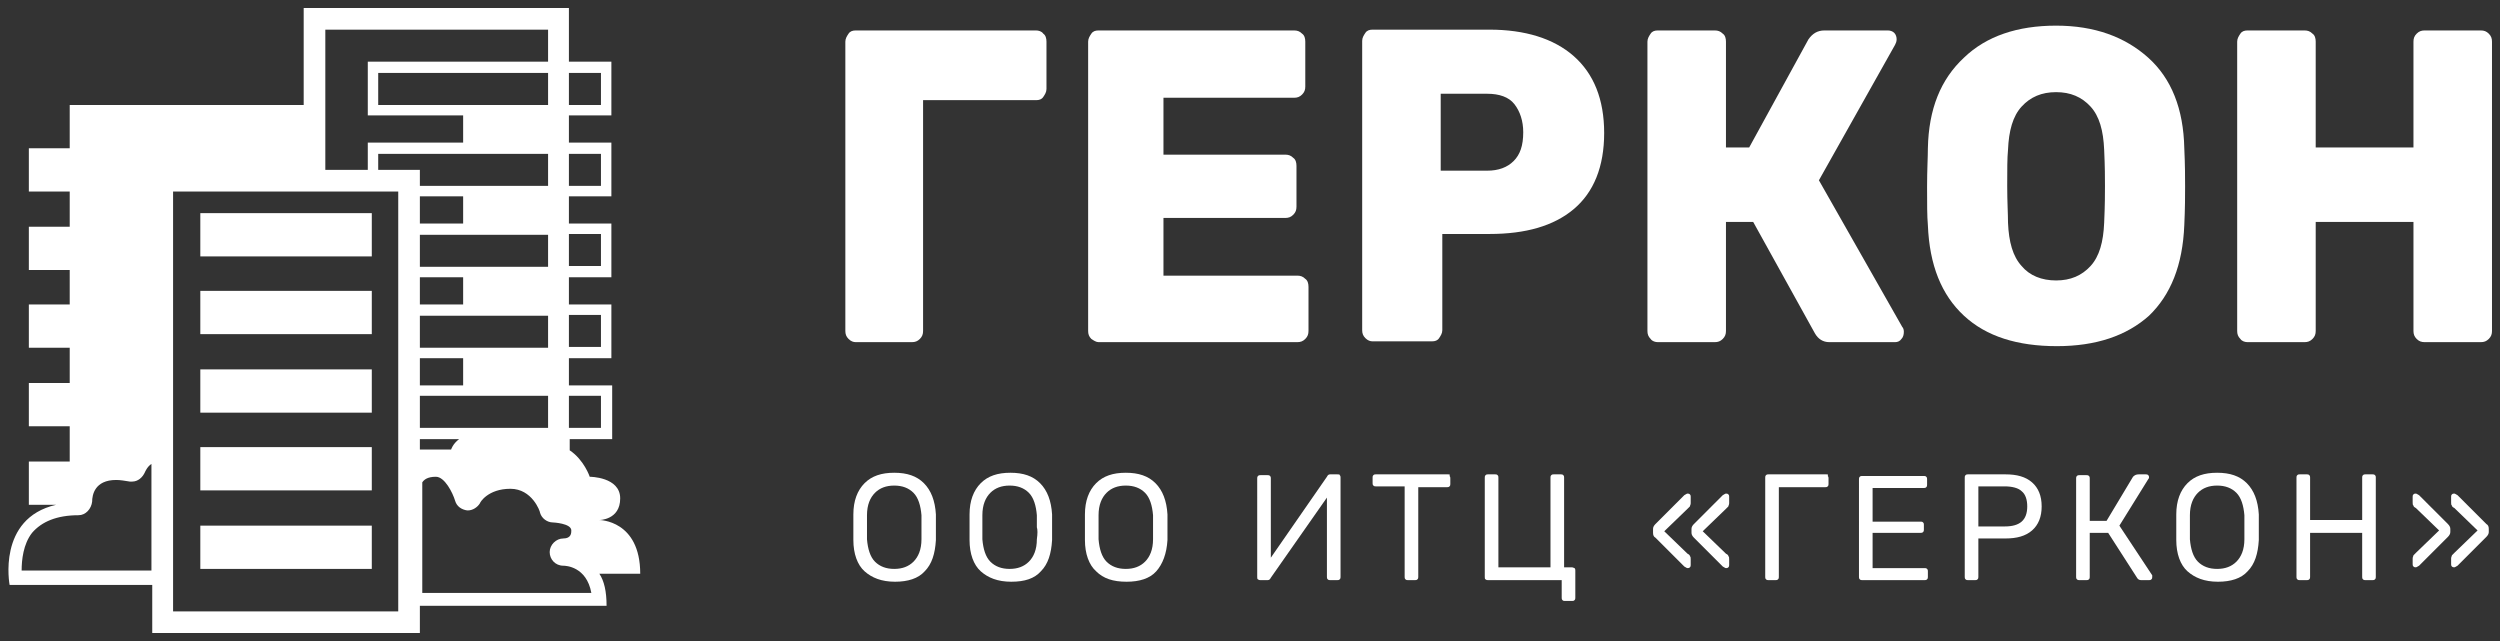
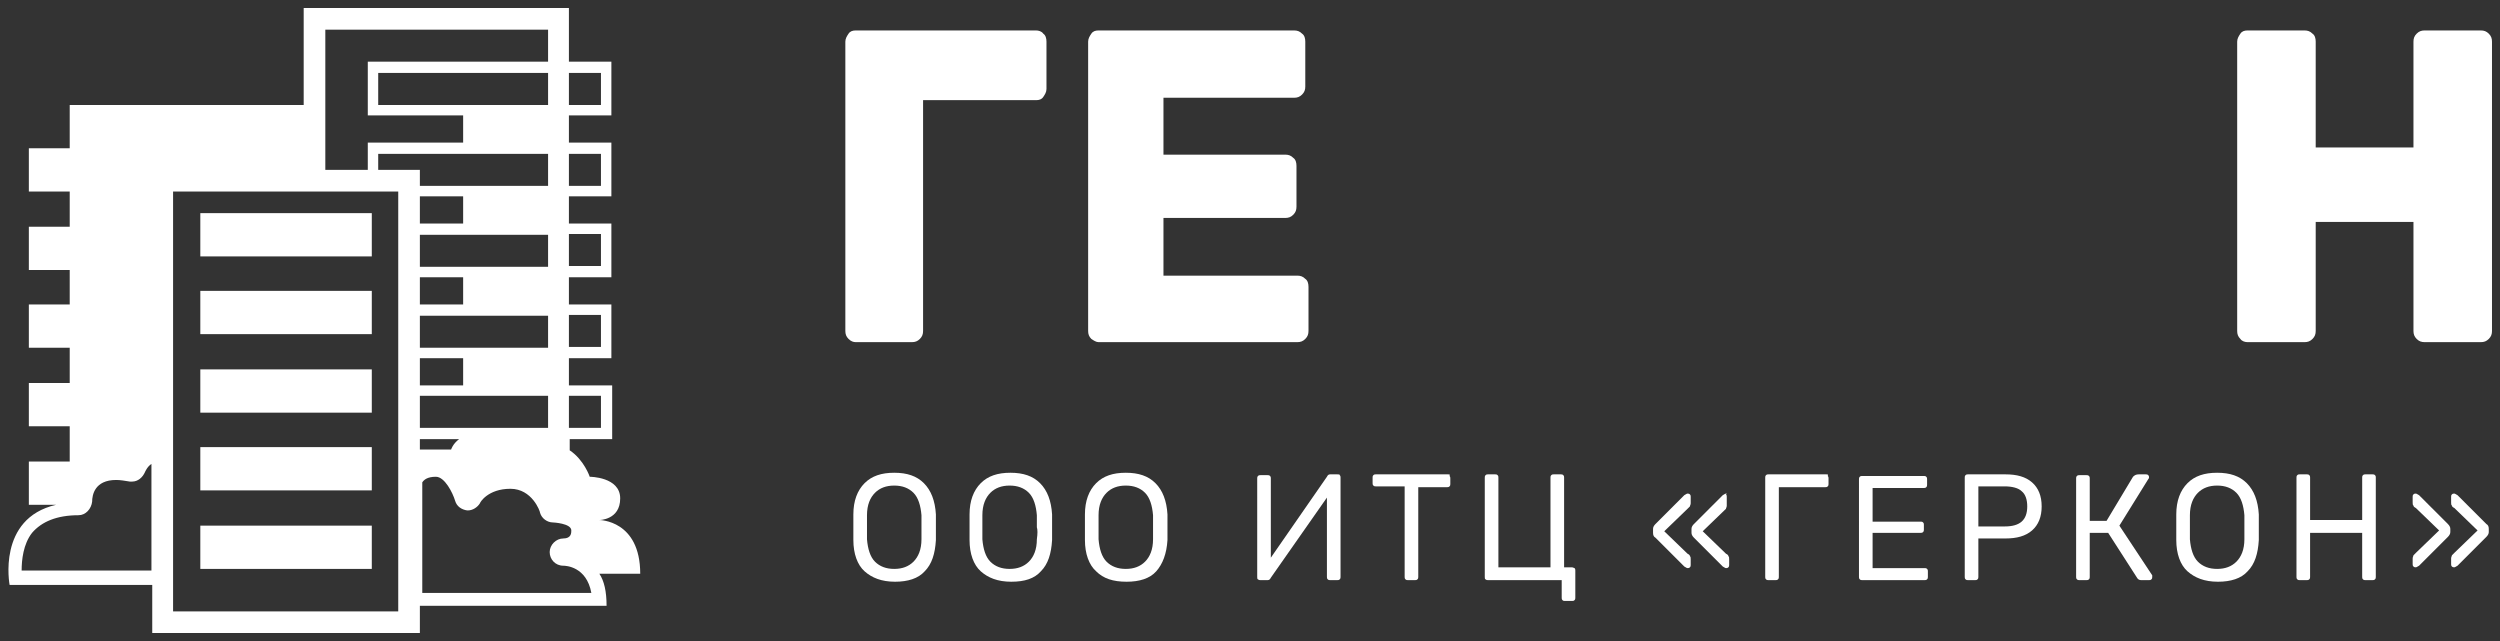
<svg xmlns="http://www.w3.org/2000/svg" version="1.1" id="Слой_1" x="0px" y="0px" viewBox="0 0 312 80" style="enable-background:new 0 0 312 80;" xml:space="preserve">
  <rect x="0" y="0" width="312" height="80" fill="#333333" stroke="none" />
  <style type="text/css"> .st0{fill:url(#SVGID_1_);} .st1{fill:#8ABCDB;} .st2{fill:#EDEFF0;} .st3{opacity:0.3;fill:#0575C9;} .st4{fill:#FFFFFF;} .st5{fill:#4689C1;} .st6{opacity:0.7;fill:#E5E8EA;} .st7{fill:none;stroke:#4689C1;stroke-miterlimit:10;} .st8{fill-rule:evenodd;clip-rule:evenodd;fill:#FFFFFF;} .st9{fill:#3C84B5;} .st10{fill:none;stroke:#DDDDDD;stroke-miterlimit:10;} .st11{fill:none;stroke:#FFFFFF;stroke-width:1.593;stroke-miterlimit:10;} .st12{fill:none;stroke:#FFFFFF;stroke-width:1.593;stroke-miterlimit:10;} .st13{fill:none;stroke:#FFFFFF;stroke-width:1.593;stroke-miterlimit:10;} .st14{fill:url(#SVGID_00000124844107136449643670000007918508288773865387_);} .st15{fill:none;stroke:#7CB2D6;stroke-miterlimit:10;} .st16{opacity:0.8;fill:#4689C1;} .st17{fill:#83B4DD;} .st18{opacity:0.8;fill:#FFFFFF;} .st19{fill:none;stroke:#4689C1;stroke-width:2;stroke-linecap:round;stroke-linejoin:round;stroke-miterlimit:10;} .st20{fill:none;stroke:#FFFFFF;stroke-width:1.5;stroke-linecap:round;stroke-linejoin:round;stroke-miterlimit:10;} .st21{opacity:0.8;fill:#609DDB;} .st22{fill-rule:evenodd;clip-rule:evenodd;fill:#4689C1;} .st23{fill:url(#SVGID_00000075878683040725697260000014501632000595382433_);} .st24{opacity:0.2;} .st25{fill:#858D91;} .st26{fill-rule:evenodd;clip-rule:evenodd;fill:#858D91;} .st27{fill:#B4BCBF;} .st28{fill:#00CAFF;} .st29{fill:#FFCD00;} .st30{fill:#F53349;} .st31{fill:#00F076;} .st32{fill-rule:evenodd;clip-rule:evenodd;fill:#F2F2F2;} .st33{fill:#21252B;} .st34{fill:none;stroke:#3E444C;stroke-miterlimit:10;} .st35{fill:#056939;} .st36{fill:#FFFFFF;stroke:#8ABCDB;stroke-width:0.964;stroke-miterlimit:10;} .st37{fill:#FFFFFF;stroke:#8ABCDB;stroke-width:0.961;stroke-miterlimit:10;} .st38{fill:#FFFFFF;stroke:#B3B3B3;stroke-miterlimit:10;} .st39{fill:#609DDB;} .st40{fill:none;stroke:#FFFFFF;stroke-width:3;stroke-linecap:round;stroke-linejoin:round;stroke-miterlimit:10;} .st41{fill-rule:evenodd;clip-rule:evenodd;fill:#609DDB;} .st42{fill:#A67C52;} .st43{fill:#754C24;} .st44{fill:#E6E6E6;} .st45{opacity:0.5;fill:none;stroke:#C69C6D;stroke-width:2;stroke-miterlimit:10;} .st46{opacity:0.3;} .st47{fill:#4186CC;} .st48{fill:#B7000E;} .st49{fill:#0C6CBC;} .st50{opacity:0.15;} .st51{opacity:0.1;fill:none;stroke:#FFFFFF;stroke-width:2;stroke-miterlimit:10;} .st52{fill:#CCCCCC;} .st53{fill:#00FF00;} .st54{fill:#FF0000;} .st55{opacity:0.1;fill:#FFFFFF;} .st56{opacity:0.5;} .st57{fill:none;stroke:#FFFFFF;stroke-width:1.6;stroke-miterlimit:10;} .st58{fill:none;stroke:#FFFFFF;stroke-width:1.8;stroke-miterlimit:10;} .st59{clip-path:url(#SVGID_00000037670337561919612510000002731132432786031282_);} .st60{fill:url(#SVGID_00000150076459324383130260000011912826363548270481_);} .st61{fill:none;stroke:#FFFFFF;stroke-miterlimit:10;} </style>
  <g>
    <path class="st4" d="M113.8,42.7c0.4,0,0.7-0.1,1-0.4c0.3-0.3,0.4-0.6,0.4-1V12.5h14.1c0.4,0,0.7-0.1,0.9-0.4 c0.2-0.3,0.4-0.6,0.4-1V5.2c0-0.4-0.1-0.8-0.4-1c-0.2-0.3-0.6-0.4-0.9-0.4h-22.5c-0.4,0-0.7,0.1-0.9,0.4c-0.2,0.3-0.4,0.6-0.4,1 v36.1c0,0.4,0.1,0.7,0.4,1c0.3,0.3,0.6,0.4,0.9,0.4H113.8z" />
    <path class="st4" d="M137.1,42.7h24.8c0.4,0,0.7-0.1,1-0.4c0.3-0.3,0.4-0.6,0.4-1v-5.5c0-0.4-0.1-0.8-0.4-1c-0.3-0.3-0.6-0.4-1-0.4 h-16.7v-7.2h15.2c0.4,0,0.7-0.1,1-0.4c0.3-0.3,0.4-0.6,0.4-1v-5.1c0-0.4-0.1-0.8-0.4-1c-0.3-0.3-0.6-0.4-1-0.4h-15.2v-7.1h16.3 c0.4,0,0.7-0.1,1-0.4c0.3-0.3,0.4-0.6,0.4-1V5.2c0-0.4-0.1-0.8-0.4-1c-0.3-0.3-0.6-0.4-1-0.4h-24.4c-0.4,0-0.7,0.1-0.9,0.4 c-0.2,0.3-0.4,0.6-0.4,1v36.1c0,0.4,0.1,0.7,0.4,1C136.5,42.5,136.8,42.7,137.1,42.7z" />
-     <path class="st4" d="M196.4,7c-2.5-2.2-6.1-3.3-10.5-3.3h-14.6c-0.4,0-0.7,0.1-0.9,0.4c-0.2,0.3-0.4,0.6-0.4,1v36.1 c0,0.4,0.1,0.7,0.4,1c0.3,0.3,0.6,0.4,0.9,0.4h7.4c0.4,0,0.7-0.1,0.9-0.4c0.2-0.3,0.4-0.6,0.4-1v-12h5.9c4.5,0,8-1,10.5-3.1 c2.5-2.1,3.8-5.3,3.8-9.5C200.2,12.4,198.9,9.2,196.4,7z M188.9,20.1c-0.8,0.8-1.9,1.2-3.3,1.2h-5.8v-9.6h5.8 c1.5,0,2.7,0.4,3.4,1.3c0.7,0.9,1.1,2.1,1.1,3.5C190.1,18.2,189.7,19.3,188.9,20.1z" />
-     <path class="st4" d="M228.3,42.7h8.2c0.3,0,0.6-0.1,0.8-0.4c0.2-0.2,0.3-0.5,0.3-0.9c0-0.3-0.1-0.5-0.2-0.6L227,22.5l9.5-16.9 c0.1-0.2,0.2-0.4,0.2-0.7c0-0.3-0.1-0.6-0.3-0.8c-0.2-0.2-0.5-0.3-0.8-0.3h-7.9c-0.9,0-1.5,0.4-2,1.1l-7.4,13.5h-2.9V5.2 c0-0.4-0.1-0.8-0.4-1c-0.3-0.3-0.6-0.4-1-0.4h-7.1c-0.4,0-0.7,0.1-0.9,0.4c-0.2,0.3-0.4,0.6-0.4,1v36.1c0,0.4,0.1,0.7,0.4,1 c0.2,0.3,0.6,0.4,0.9,0.4h7.1c0.4,0,0.7-0.1,1-0.4c0.3-0.3,0.4-0.6,0.4-1V27.7h3.4l7.7,13.9C226.9,42.3,227.5,42.7,228.3,42.7z" />
-     <path class="st4" d="M272.6,28.1c0.1-2.1,0.1-3.7,0.1-4.8c0-1.1,0-2.7-0.1-4.8c-0.1-4.9-1.6-8.7-4.5-11.3c-2.9-2.6-6.7-4-11.5-4 c-4.8,0-8.7,1.3-11.5,4c-2.9,2.7-4.4,6.4-4.5,11.3c0,1.1-0.1,2.7-0.1,4.8c0,2.1,0,3.7,0.1,4.8c0.2,5,1.7,8.7,4.5,11.3 c2.8,2.6,6.7,3.8,11.6,3.8c4.9,0,8.7-1.3,11.5-3.8C270.9,36.8,272.4,33.1,272.6,28.1z M262.6,27.8c-0.1,2.4-0.6,4.2-1.7,5.4 c-1.1,1.2-2.5,1.8-4.3,1.8c-1.8,0-3.3-0.6-4.3-1.8c-1.1-1.2-1.6-3-1.7-5.4c0-1.1-0.1-2.6-0.1-4.6c0-2,0-3.5,0.1-4.5 c0.1-2.4,0.6-4.2,1.7-5.4c1.1-1.2,2.5-1.8,4.3-1.8c1.8,0,3.2,0.6,4.3,1.8c1.1,1.2,1.6,3,1.7,5.4c0.1,2.1,0.1,3.6,0.1,4.5 C262.7,24.1,262.7,25.6,262.6,27.8z" />
    <path class="st4" d="M310.6,4.2c-0.3-0.3-0.6-0.4-1-0.4h-7c-0.4,0-0.7,0.1-1,0.4c-0.3,0.3-0.4,0.6-0.4,1v13.2h-12.2V5.2 c0-0.4-0.1-0.8-0.4-1c-0.3-0.3-0.6-0.4-1-0.4h-7.1c-0.4,0-0.7,0.1-0.9,0.4c-0.2,0.3-0.4,0.6-0.4,1v36.1c0,0.4,0.1,0.7,0.4,1 c0.2,0.3,0.6,0.4,0.9,0.4h7.1c0.4,0,0.7-0.1,1-0.4c0.3-0.3,0.4-0.6,0.4-1V27.7h12.2v13.6c0,0.4,0.1,0.7,0.4,1 c0.3,0.3,0.6,0.4,1,0.4h7c0.4,0,0.7-0.1,1-0.4c0.3-0.3,0.4-0.6,0.4-1V5.2C311,4.8,310.9,4.5,310.6,4.2z" />
    <rect x="25" y="26.6" class="st4" width="21.4" height="5.4" />
    <rect x="25" y="36.3" class="st4" width="21.4" height="5.4" />
    <rect x="25" y="46.1" class="st4" width="21.4" height="5.4" />
    <rect x="25" y="55.8" class="st4" width="21.4" height="5.4" />
    <rect x="25" y="65.6" class="st4" width="21.4" height="5.4" />
    <path class="st4" d="M74.8,64.9c0,0,2.6,0,2.6-2.7c0-2.7-3.8-2.7-3.8-2.7s-0.7-2.1-2.5-3.3v-1.4h5.3v-6.7H71v-3.4h5.3V38H71v-3.4 h5.3v-6.7H71v-3.4h5.3v-6.7H71v-3.4h5.3V7.7H71V1H37.9v12.1H8.7v5.4H3.6v5.4h5.1v4.4H3.6v5.4h5.1V38H3.6v5.4h5.1v4.4H3.6v5.4h5.1 v4.4H3.6v5.4h3.4c-7.4,1.7-5.8,10-5.8,10H19V79h33.4v-3.4h23.3c0-1.8-0.3-3.1-0.9-4h5.1C79.9,64.9,74.8,64.9,74.8,64.9z M71,9.1h4 v4h-4V9.1z M71,19.2h4v4h-4V19.2z M71,29.2h4v4h-4V29.2z M71,39.3h4v4h-4V39.3z M71,49.4h4v4h-4V49.4z M18.8,71.2H2.7 c0-1.3,0.2-3.3,1.3-4.7c1.2-1.4,3.1-2.2,5.8-2.2c0.9,0,1.6-0.8,1.7-1.7c0-0.8,0.3-2.7,3-2.7c0.5,0,1.1,0.1,1.7,0.2 c0.1,0,0.2,0,0.3,0c0.7,0,1.3-0.5,1.6-1.2c0,0,0.3-0.7,0.8-1V71.2z M40.6,13.1V3.7h27.8v4H45.9v6.7h11.9v3.4H45.9v3.4h-5.3V13.1z M68.4,9.1v4H47.2v-4H68.4z M49.7,76.3H21.6V23.9h28.1V76.3z M47.2,21.2v-2h21.2v4h-16v-2H47.2z M68.4,49.4v4h-16v-4H68.4z M52.4,48.1v-3.4h5.4v3.4H52.4z M52.4,43.4v-4h16v4H52.4z M52.4,38v-3.4h5.4V38H52.4z M52.4,33.3v-4h16v4H52.4z M52.4,27.9v-3.4 h5.4v3.4H52.4z M52.4,54.8h4.9c-0.8,0.6-1,1.3-1,1.3h-3.9V54.8z M52.7,73.9V60.2c0.2-0.3,0.6-0.7,1.7-0.7c1.1,0,2.1,2,2.4,3 c0.2,0.7,0.8,1.1,1.5,1.2c0,0,0.1,0,0.1,0c0.6,0,1.2-0.4,1.5-0.9c0-0.1,1-1.8,3.8-1.8c2.7,0,3.7,2.8,3.7,3c0.2,0.7,0.9,1.2,1.6,1.2 c0,0,2.3,0.1,2.3,1c0,0.3,0,1-1,1c-0.9,0-1.7,0.8-1.7,1.7s0.7,1.7,1.7,1.7c0.3,0,2.9,0.1,3.5,3.4H52.7z" />
    <path class="st4" d="M115.3,60.3c-0.9-0.9-2.1-1.3-3.7-1.3s-2.8,0.4-3.7,1.3c-0.9,0.9-1.4,2.2-1.4,3.9c0,0.4,0,0.9,0,1.6 c0,0.7,0,1.2,0,1.6c0,1.7,0.5,3.1,1.4,3.9s2.1,1.3,3.8,1.3c1.6,0,2.9-0.4,3.7-1.3c0.9-0.9,1.3-2.2,1.4-3.9c0-0.8,0-1.3,0-1.6 c0-0.3,0-0.9,0-1.6C116.7,62.5,116.2,61.2,115.3,60.3z M115,67.3c0,1.3-0.4,2.2-1,2.8c-0.6,0.6-1.4,0.9-2.4,0.9 c-1,0-1.8-0.3-2.4-0.9c-0.6-0.6-0.9-1.6-1-2.8c0-0.4,0-0.9,0-1.5c0-0.6,0-1.2,0-1.5c0-1.3,0.4-2.2,1-2.8c0.6-0.6,1.4-0.9,2.4-0.9 c1,0,1.8,0.3,2.4,0.9c0.6,0.6,0.9,1.6,1,2.8c0,0.7,0,1.2,0,1.5C115,66.1,115,66.6,115,67.3z" />
    <path class="st4" d="M129.8,60.3c-0.9-0.9-2.1-1.3-3.7-1.3s-2.8,0.4-3.7,1.3c-0.9,0.9-1.4,2.2-1.4,3.9c0,0.4,0,0.9,0,1.6 c0,0.7,0,1.2,0,1.6c0,1.7,0.5,3.1,1.4,3.9s2.1,1.3,3.8,1.3s2.9-0.4,3.7-1.3c0.9-0.9,1.3-2.2,1.4-3.9c0-0.8,0-1.3,0-1.6 c0-0.3,0-0.9,0-1.6C131.2,62.5,130.7,61.2,129.8,60.3z M129.4,67.3c0,1.3-0.4,2.2-1,2.8c-0.6,0.6-1.4,0.9-2.4,0.9 c-1,0-1.8-0.3-2.4-0.9c-0.6-0.6-0.9-1.6-1-2.8c0-0.4,0-0.9,0-1.5c0-0.6,0-1.2,0-1.5c0-1.3,0.4-2.2,1-2.8c0.6-0.6,1.4-0.9,2.4-0.9 c1,0,1.8,0.3,2.4,0.9c0.6,0.6,0.9,1.6,1,2.8c0,0.7,0,1.2,0,1.5C129.5,66.1,129.5,66.6,129.4,67.3z" />
    <path class="st4" d="M144.2,60.3c-0.9-0.9-2.1-1.3-3.7-1.3s-2.8,0.4-3.7,1.3c-0.9,0.9-1.4,2.2-1.4,3.9c0,0.4,0,0.9,0,1.6 c0,0.7,0,1.2,0,1.6c0,1.7,0.5,3.1,1.4,3.9c0.9,0.9,2.1,1.3,3.8,1.3c1.6,0,2.9-0.4,3.7-1.3s1.3-2.2,1.4-3.9c0-0.8,0-1.3,0-1.6 c0-0.3,0-0.9,0-1.6C145.6,62.5,145.1,61.2,144.2,60.3z M143.9,67.3c0,1.3-0.4,2.2-1,2.8c-0.6,0.6-1.4,0.9-2.4,0.9 c-1,0-1.8-0.3-2.4-0.9c-0.6-0.6-0.9-1.6-1-2.8c0-0.4,0-0.9,0-1.5c0-0.6,0-1.2,0-1.5c0-1.3,0.4-2.2,1-2.8s1.4-0.9,2.4-0.9 c1,0,1.8,0.3,2.4,0.9c0.6,0.6,0.9,1.6,1,2.8c0,0.7,0,1.2,0,1.5C143.9,66.1,143.9,66.6,143.9,67.3z" />
    <path class="st4" d="M166.9,59.2h-0.9c-0.2,0-0.3,0.1-0.4,0.3l-7,10.1v-9.9c0-0.1,0-0.2-0.1-0.3c-0.1-0.1-0.2-0.1-0.3-0.1h-0.9 c-0.1,0-0.2,0-0.3,0.1c-0.1,0.1-0.1,0.2-0.1,0.3V72c0,0.1,0,0.3,0.1,0.3c0.1,0.1,0.2,0.1,0.3,0.1h0.9c0.2,0,0.3-0.1,0.4-0.3l7-10 V72c0,0.1,0,0.2,0.1,0.3c0.1,0.1,0.2,0.1,0.3,0.1h0.9c0.1,0,0.2,0,0.3-0.1c0.1-0.1,0.1-0.2,0.1-0.3V59.6c0-0.1,0-0.2-0.1-0.3 C167.2,59.2,167.1,59.2,166.9,59.2z" />
    <path class="st4" d="M180.7,59.2h-9c-0.1,0-0.2,0-0.3,0.1c-0.1,0.1-0.1,0.2-0.1,0.3v0.7c0,0.1,0,0.2,0.1,0.3 c0.1,0.1,0.2,0.1,0.3,0.1h3.6V72c0,0.1,0,0.2,0.1,0.3c0.1,0.1,0.2,0.1,0.3,0.1h0.9c0.1,0,0.2,0,0.3-0.1c0.1-0.1,0.1-0.2,0.1-0.3 V60.8h3.6c0.1,0,0.2,0,0.3-0.1c0.1-0.1,0.1-0.2,0.1-0.3v-0.7c0-0.1,0-0.2-0.1-0.3C181,59.2,180.9,59.2,180.7,59.2z" />
    <path class="st4" d="M196.1,70.8h-0.9V59.6c0-0.1,0-0.2-0.1-0.3c-0.1-0.1-0.2-0.1-0.3-0.1h-0.9c-0.1,0-0.2,0-0.3,0.1 c-0.1,0.1-0.1,0.2-0.1,0.3v11.2h-6.5V59.6c0-0.1,0-0.2-0.1-0.3c-0.1-0.1-0.2-0.1-0.3-0.1h-0.9c-0.1,0-0.2,0-0.3,0.1 c-0.1,0.1-0.1,0.2-0.1,0.3V72c0,0.1,0,0.3,0.1,0.3c0.1,0.1,0.2,0.1,0.3,0.1h9.2v2.2c0,0.1,0,0.2,0.1,0.3c0.1,0.1,0.2,0.1,0.3,0.1 h0.9c0.1,0,0.2,0,0.3-0.1c0.1-0.1,0.1-0.2,0.1-0.3v-3.4c0-0.1,0-0.2-0.1-0.3C196.3,70.8,196.2,70.8,196.1,70.8z" />
    <path class="st4" d="M210.6,61.6c-0.1,0-0.2,0.1-0.4,0.2l-3.6,3.6c-0.2,0.2-0.3,0.4-0.3,0.6v0.5c0,0.3,0.1,0.5,0.3,0.6l3.6,3.6 c0.2,0.1,0.3,0.2,0.4,0.2c0.1,0,0.2,0,0.3-0.1c0.1-0.1,0.1-0.2,0.1-0.3v-0.7c0-0.2,0-0.3-0.1-0.4c0-0.1-0.1-0.2-0.3-0.3l-2.9-2.8 l2.9-2.8c0.1-0.1,0.2-0.2,0.3-0.3c0-0.1,0.1-0.2,0.1-0.4V62c0-0.1,0-0.2-0.1-0.3C210.8,61.6,210.7,61.6,210.6,61.6z" />
-     <path class="st4" d="M215.4,61.6c-0.1,0-0.2,0.1-0.4,0.2l-3.6,3.6c-0.2,0.2-0.3,0.4-0.3,0.6v0.5c0,0.2,0.1,0.4,0.3,0.6l3.6,3.6 c0.2,0.1,0.3,0.2,0.4,0.2c0.1,0,0.2,0,0.3-0.1c0.1-0.1,0.1-0.2,0.1-0.3v-0.7c0-0.2,0-0.3-0.1-0.4c0-0.1-0.1-0.2-0.3-0.3l-2.9-2.8 l2.9-2.8c0.1-0.1,0.2-0.2,0.3-0.3c0-0.1,0.1-0.2,0.1-0.4V62c0-0.1,0-0.2-0.1-0.3C215.6,61.6,215.5,61.6,215.4,61.6z" />
+     <path class="st4" d="M215.4,61.6c-0.1,0-0.2,0.1-0.4,0.2l-3.6,3.6c-0.2,0.2-0.3,0.4-0.3,0.6v0.5c0,0.2,0.1,0.4,0.3,0.6l3.6,3.6 c0.2,0.1,0.3,0.2,0.4,0.2c0.1,0,0.2,0,0.3-0.1c0.1-0.1,0.1-0.2,0.1-0.3v-0.7c0-0.2,0-0.3-0.1-0.4c0-0.1-0.1-0.2-0.3-0.3l-2.9-2.8 l2.9-2.8c0-0.1,0.1-0.2,0.1-0.4V62c0-0.1,0-0.2-0.1-0.3C215.6,61.6,215.5,61.6,215.4,61.6z" />
    <path class="st4" d="M227.9,59.2h-7.2c-0.1,0-0.2,0-0.3,0.1c-0.1,0.1-0.1,0.2-0.1,0.3V72c0,0.1,0,0.2,0.1,0.3 c0.1,0.1,0.2,0.1,0.3,0.1h0.9c0.1,0,0.2,0,0.3-0.1c0.1-0.1,0.1-0.2,0.1-0.3V60.8h5.8c0.1,0,0.2,0,0.3-0.1c0.1-0.1,0.1-0.2,0.1-0.3 v-0.7c0-0.1,0-0.2-0.1-0.3C228.2,59.2,228.1,59.2,227.9,59.2z" />
    <path class="st4" d="M240.2,70.9h-6.5v-4.4h6c0.1,0,0.2,0,0.3-0.1c0.1-0.1,0.1-0.2,0.1-0.3v-0.6c0-0.1,0-0.2-0.1-0.3 c-0.1-0.1-0.2-0.1-0.3-0.1h-6v-4.2h6.4c0.1,0,0.2,0,0.3-0.1s0.1-0.2,0.1-0.3v-0.7c0-0.1,0-0.2-0.1-0.3c-0.1-0.1-0.2-0.1-0.3-0.1 h-7.7c-0.1,0-0.2,0-0.3,0.1c-0.1,0.1-0.1,0.2-0.1,0.3V72c0,0.1,0,0.2,0.1,0.3c0.1,0.1,0.2,0.1,0.3,0.1h7.8c0.1,0,0.2,0,0.3-0.1 c0.1-0.1,0.1-0.2,0.1-0.3v-0.7c0-0.1,0-0.2-0.1-0.3C240.4,70.9,240.3,70.9,240.2,70.9z" />
    <path class="st4" d="M250.3,59.2h-4.7c-0.1,0-0.2,0-0.3,0.1c-0.1,0.1-0.1,0.2-0.1,0.3V72c0,0.1,0,0.2,0.1,0.3 c0.1,0.1,0.2,0.1,0.3,0.1h0.9c0.1,0,0.2,0,0.3-0.1c0.1-0.1,0.1-0.2,0.1-0.3v-4.8h3.4c1.4,0,2.5-0.3,3.3-1s1.2-1.7,1.2-3 s-0.4-2.3-1.2-3C252.8,59.5,251.7,59.2,250.3,59.2z M250.2,65.7h-3.3v-5h3.3c0.9,0,1.7,0.2,2.1,0.6c0.5,0.4,0.7,1.1,0.7,1.9 C253,64.9,252.1,65.7,250.2,65.7z" />
    <path class="st4" d="M264.5,65.6l3.6-5.8c0.1-0.1,0.1-0.2,0.1-0.2c0-0.1,0-0.2-0.1-0.3c-0.1-0.1-0.2-0.1-0.3-0.1h-0.9 c-0.3,0-0.5,0.1-0.7,0.3l-3.3,5.5l-2.1,0v-5.3c0-0.1,0-0.2-0.1-0.3c-0.1-0.1-0.2-0.1-0.3-0.1h-0.9c-0.1,0-0.2,0-0.3,0.1 c-0.1,0.1-0.1,0.2-0.1,0.3V72c0,0.1,0,0.2,0.1,0.3c0.1,0.1,0.2,0.1,0.3,0.1h0.9c0.1,0,0.2,0,0.3-0.1c0.1-0.1,0.1-0.2,0.1-0.3v-5.5 h2.3l3.6,5.6c0.1,0.2,0.3,0.3,0.5,0.3h1c0.1,0,0.2,0,0.3-0.1c0.1-0.1,0.1-0.2,0.1-0.3c0-0.1,0-0.2,0-0.2L264.5,65.6z" />
    <path class="st4" d="M280.4,60.3c-0.9-0.9-2.1-1.3-3.7-1.3c-1.6,0-2.8,0.4-3.7,1.3c-0.9,0.9-1.4,2.2-1.4,3.9c0,0.4,0,0.9,0,1.6 c0,0.7,0,1.2,0,1.6c0,1.7,0.5,3.1,1.4,3.9s2.1,1.3,3.8,1.3c1.6,0,2.9-0.4,3.7-1.3c0.9-0.9,1.3-2.2,1.4-3.9c0-0.8,0-1.3,0-1.6 c0-0.3,0-0.9,0-1.6C281.8,62.5,281.3,61.2,280.4,60.3z M280.1,67.3c0,1.3-0.4,2.2-1,2.8c-0.6,0.6-1.4,0.9-2.4,0.9 c-1,0-1.8-0.3-2.4-0.9c-0.6-0.6-0.9-1.6-1-2.8c0-0.4,0-0.9,0-1.5c0-0.6,0-1.2,0-1.5c0-1.3,0.4-2.2,1-2.8c0.6-0.6,1.4-0.9,2.4-0.9 c1,0,1.8,0.3,2.4,0.9c0.6,0.6,0.9,1.6,1,2.8c0,0.7,0,1.2,0,1.5C280.1,66.1,280.1,66.6,280.1,67.3z" />
    <path class="st4" d="M296.1,59.2h-0.9c-0.1,0-0.2,0-0.3,0.1c-0.1,0.1-0.1,0.2-0.1,0.3v5.3h-6.5v-5.3c0-0.1,0-0.2-0.1-0.3 c-0.1-0.1-0.2-0.1-0.3-0.1h-0.9c-0.1,0-0.2,0-0.3,0.1c-0.1,0.1-0.1,0.2-0.1,0.3V72c0,0.1,0,0.2,0.1,0.3c0.1,0.1,0.2,0.1,0.3,0.1 h0.9c0.1,0,0.2,0,0.3-0.1c0.1-0.1,0.1-0.2,0.1-0.3v-5.5h6.5V72c0,0.1,0,0.2,0.1,0.3c0.1,0.1,0.2,0.1,0.3,0.1h0.9 c0.1,0,0.2,0,0.3-0.1c0.1-0.1,0.1-0.2,0.1-0.3V59.6c0-0.1,0-0.2-0.1-0.3C296.3,59.2,296.2,59.2,296.1,59.2z" />
    <path class="st4" d="M306.7,61.8c-0.2-0.1-0.3-0.2-0.4-0.2c-0.1,0-0.2,0-0.3,0.1c-0.1,0.1-0.1,0.2-0.1,0.3v0.7c0,0.2,0,0.3,0.1,0.4 c0,0.1,0.1,0.2,0.3,0.3l2.9,2.8l-2.9,2.8c-0.1,0.1-0.2,0.2-0.3,0.3c0,0.1-0.1,0.2-0.1,0.4v0.7c0,0.1,0,0.2,0.1,0.3 c0.1,0.1,0.2,0.1,0.3,0.1c0.1,0,0.2-0.1,0.4-0.2l3.6-3.6c0.2-0.2,0.3-0.4,0.3-0.6V66c0-0.3-0.1-0.5-0.3-0.6L306.7,61.8z" />
    <path class="st4" d="M301.9,61.8c-0.2-0.1-0.3-0.2-0.4-0.2c-0.1,0-0.2,0-0.3,0.1c-0.1,0.1-0.1,0.2-0.1,0.3v0.7c0,0.2,0,0.3,0.1,0.4 c0,0.1,0.1,0.2,0.3,0.3l2.9,2.8l-2.9,2.8c-0.1,0.1-0.2,0.2-0.3,0.3c0,0.1-0.1,0.2-0.1,0.4v0.7c0,0.1,0,0.2,0.1,0.3 c0.1,0.1,0.2,0.1,0.3,0.1c0.1,0,0.2-0.1,0.4-0.2l3.6-3.6c0.2-0.2,0.3-0.4,0.3-0.6V66c0-0.2-0.1-0.4-0.3-0.6L301.9,61.8z" />
  </g>
</svg>